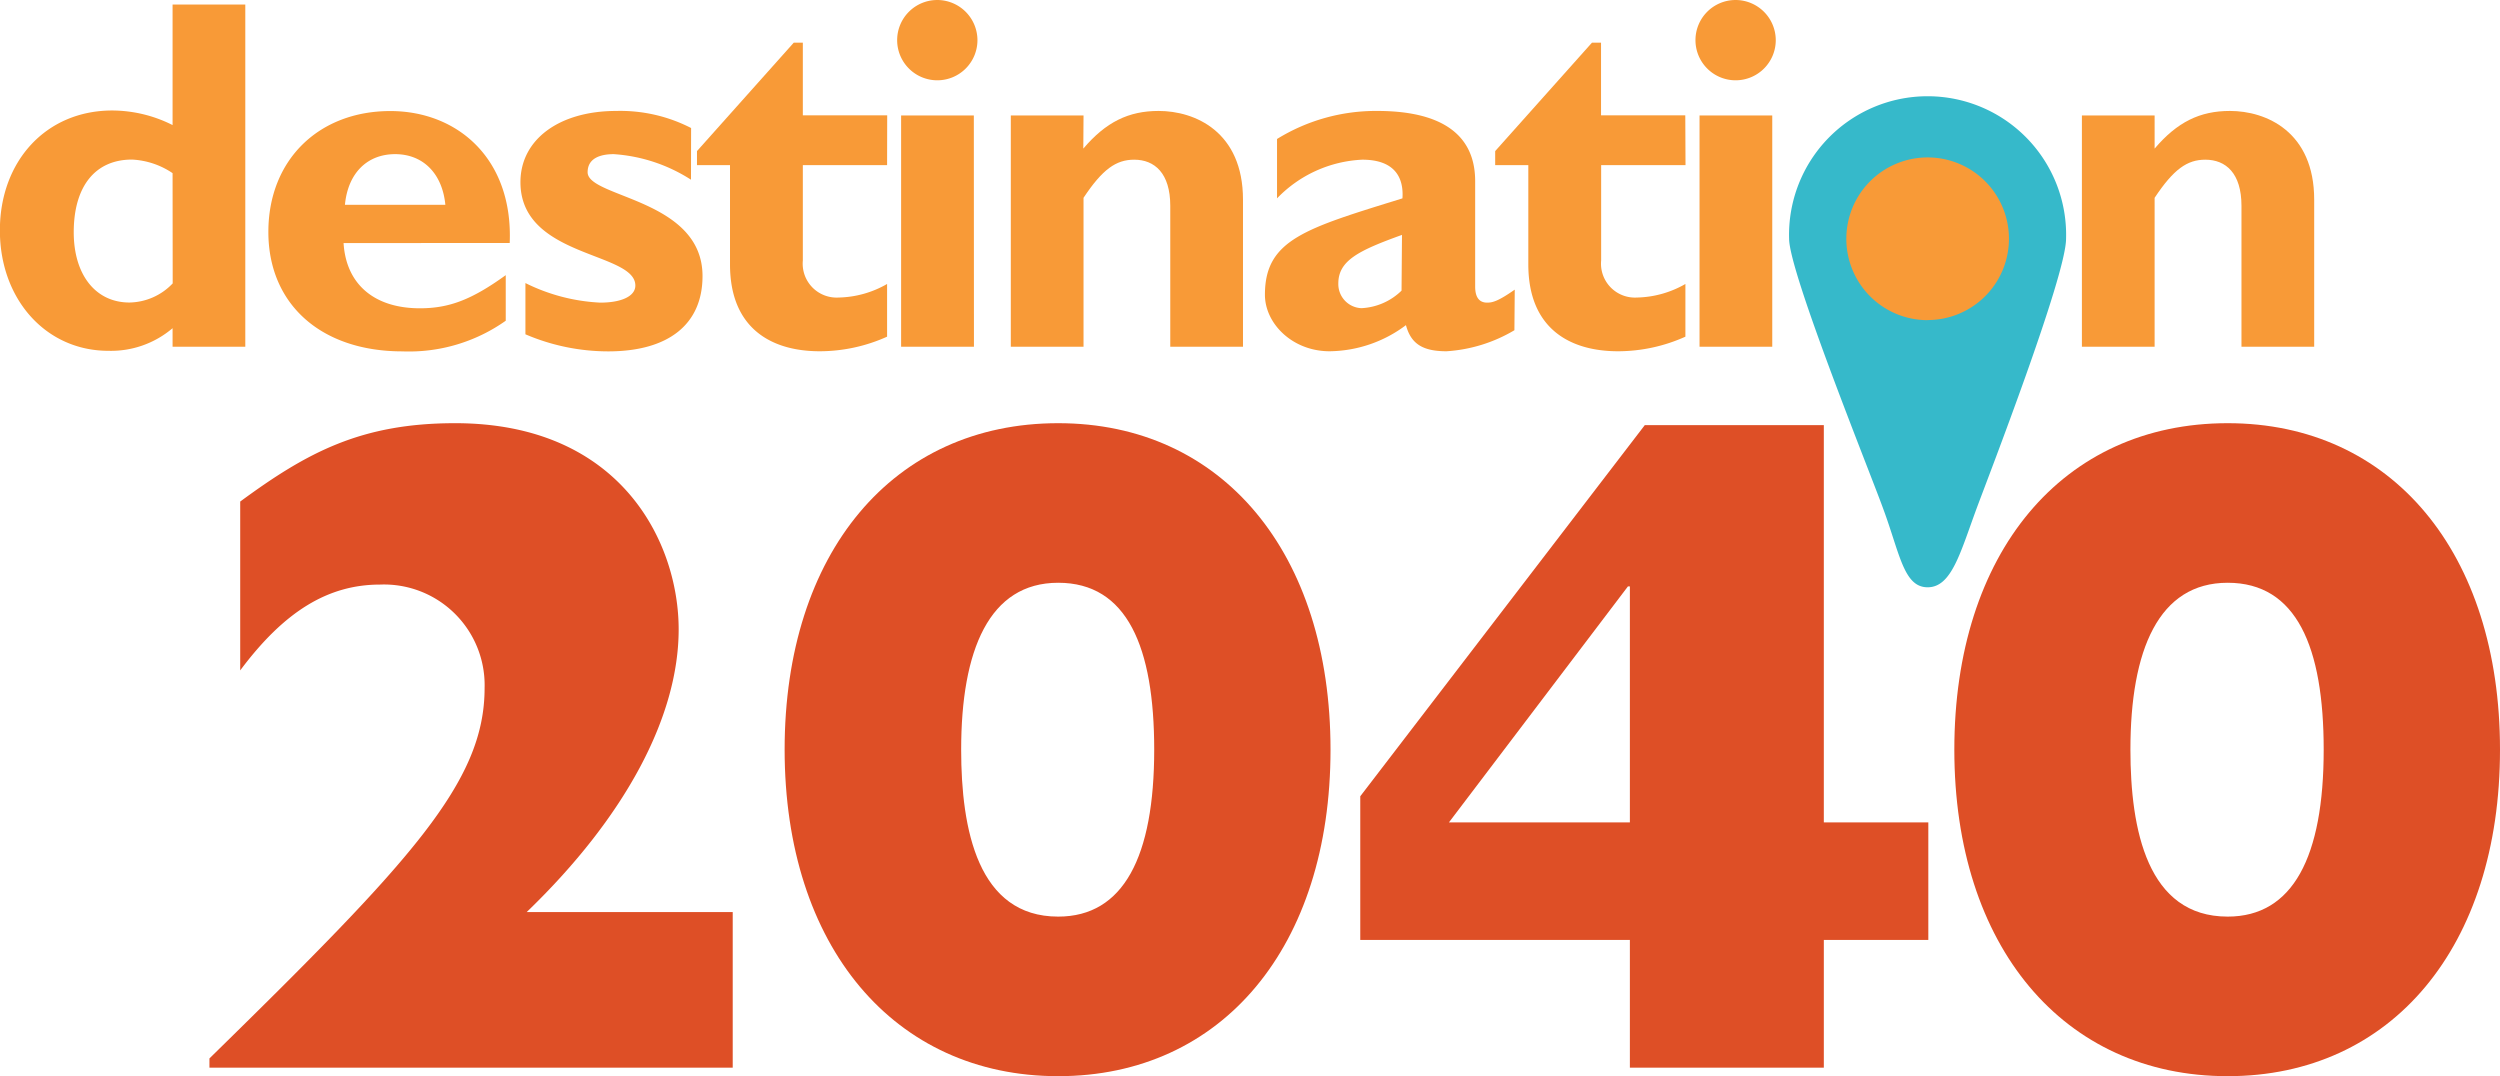
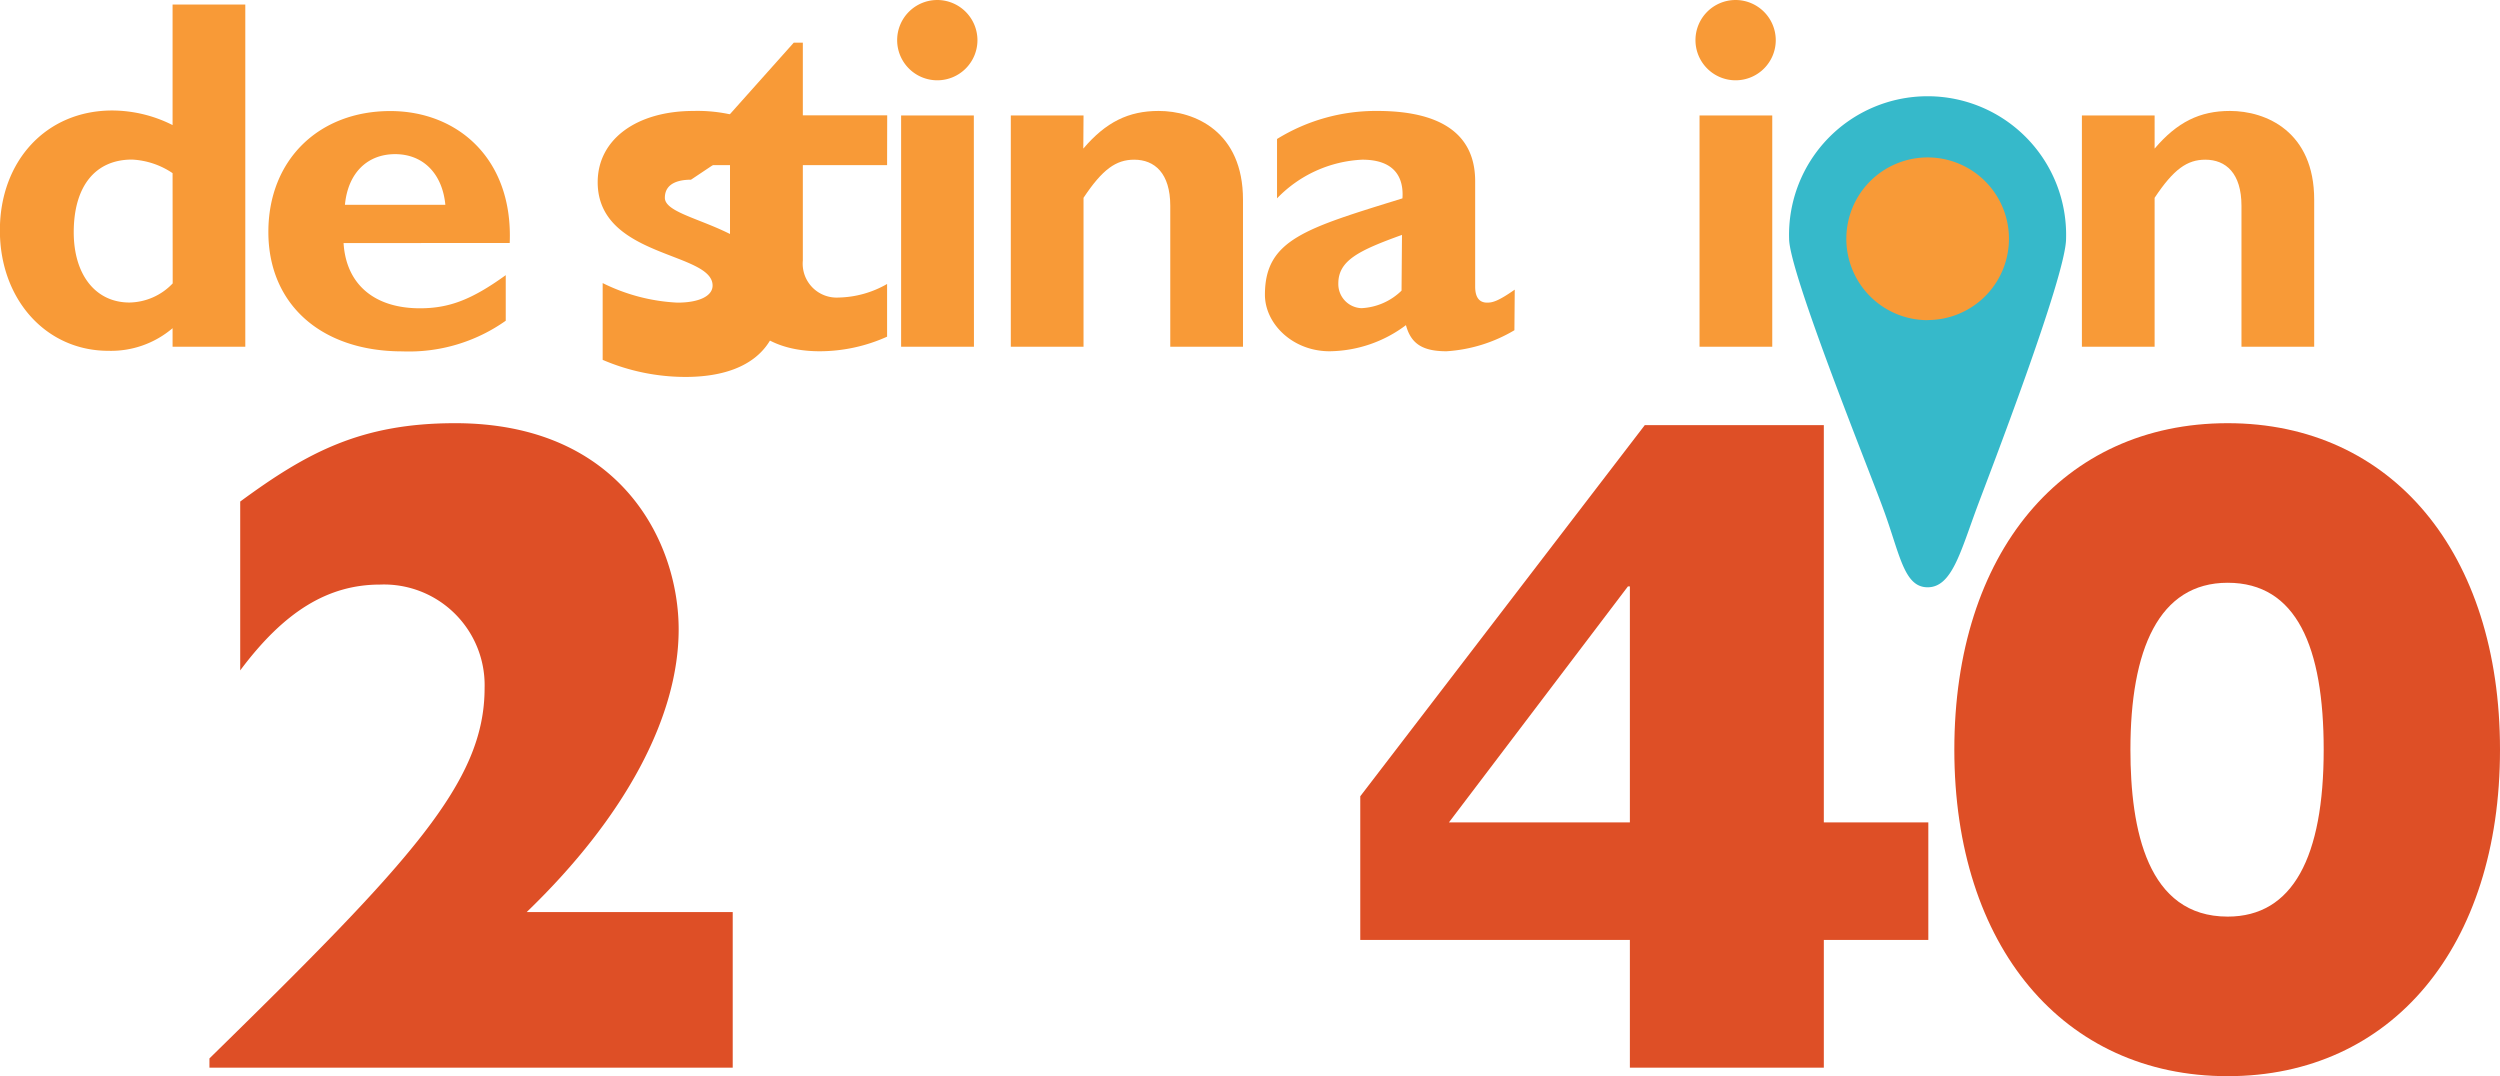
<svg xmlns="http://www.w3.org/2000/svg" id="text" viewBox="0 0 221.06 95.15">
  <defs>
    <style>.cls-1{fill:#f89a37;}.cls-2{fill:#de4f26;}.cls-3{fill:#36b9ca;}</style>
  </defs>
  <title>Destination_2040_FINAL</title>
  <path class="cls-1" d="M28.31,39.71H21.88V38.07a8.39,8.39,0,0,1-5.68,2c-5.5,0-9.59-4.53-9.59-10.65s4.08-10.6,9.94-10.6a11.92,11.92,0,0,1,5.33,1.29V9.45h6.43ZM21.88,24.36a7,7,0,0,0-3.59-1.2c-3.24,0-5.15,2.35-5.15,6.43,0,3.73,1.91,6.21,4.93,6.21a5.39,5.39,0,0,0,3.82-1.69Z" transform="translate(-6.62 -9.05)" />
  <path class="cls-1" d="M51.34,37.41a14.81,14.81,0,0,1-9.14,2.71c-7.19,0-11.85-4.17-11.85-10.56s4.48-10.69,10.78-10.69c5.95,0,10.87,4.22,10.56,11.67H37c.22,3.64,2.71,5.77,6.75,5.77,2.57,0,4.57-.75,7.59-2.93ZM46,27.16c-.27-2.8-2-4.48-4.44-4.48s-4.17,1.64-4.44,4.48Z" transform="translate(-6.62 -9.05)" />
-   <path class="cls-1" d="M67.72,24.94a14.39,14.39,0,0,0-6.83-2.26c-.84,0-2.31.18-2.31,1.6,0,2.26,10.16,2.35,10.16,9.18,0,4.26-3,6.66-8.34,6.66a18.6,18.6,0,0,1-7.32-1.51V34.08a16.61,16.61,0,0,0,6.61,1.73c1.91,0,3.11-.58,3.11-1.51,0-3-10.16-2.44-10.16-9.14,0-3.77,3.42-6.3,8.48-6.3a13.7,13.7,0,0,1,6.61,1.51Z" transform="translate(-6.62 -9.05)" />
+   <path class="cls-1" d="M67.72,24.94c-.84,0-2.31.18-2.31,1.6,0,2.26,10.16,2.35,10.16,9.18,0,4.26-3,6.66-8.34,6.66a18.6,18.6,0,0,1-7.32-1.51V34.08a16.61,16.61,0,0,0,6.61,1.73c1.91,0,3.11-.58,3.11-1.51,0-3-10.16-2.44-10.16-9.14,0-3.77,3.42-6.3,8.48-6.3a13.7,13.7,0,0,1,6.61,1.51Z" transform="translate(-6.62 -9.05)" />
  <path class="cls-1" d="M85.06,23.65H77.61v8.43a3,3,0,0,0,3.15,3.28,8.94,8.94,0,0,0,4.3-1.2v4.66a14.55,14.55,0,0,1-5.95,1.29c-4.26,0-7.94-2-7.94-7.68V23.65H68.25V22.41l8.56-9.59h.8v6.43h7.46Z" transform="translate(-6.62 -9.05)" />
  <path class="cls-1" d="M93.05,12.6A3.55,3.55,0,1,1,89.5,9.05,3.56,3.56,0,0,1,93.05,12.6Zm-.31,27.11H86.3V19.26h6.43Z" transform="translate(-6.62 -9.05)" />
  <path class="cls-1" d="M102.41,22.19c2-2.35,4-3.33,6.66-3.33,3.2,0,7.46,1.82,7.46,7.85v13h-6.43V27.25c0-2.88-1.38-4.08-3.19-4.08-1.6,0-2.8.84-4.48,3.37V39.71H96V19.26h6.43Z" transform="translate(-6.62 -9.05)" />
  <path class="cls-1" d="M140.53,38.25a13.4,13.4,0,0,1-6,1.86c-2.13,0-3.15-.67-3.59-2.31a11.43,11.43,0,0,1-6.75,2.31c-3.28,0-5.72-2.44-5.72-5,0-4.88,3.59-5.86,12.16-8.52.13-1.91-.75-3.42-3.55-3.42a11.17,11.17,0,0,0-7.54,3.42V21.34a16.63,16.63,0,0,1,8.87-2.48c5.15,0,8.65,1.73,8.65,6.21v9.32c0,1,.4,1.42,1.06,1.42.44,0,.93-.09,2.44-1.15Zm-9.94-8.43c-3.82,1.38-5.63,2.26-5.63,4.3A2.13,2.13,0,0,0,127,36.3a5.45,5.45,0,0,0,3.55-1.55Z" transform="translate(-6.62 -9.05)" />
-   <path class="cls-1" d="M155.66,23.65H148.2v8.43a3,3,0,0,0,3.15,3.28,8.94,8.94,0,0,0,4.3-1.2v4.66a14.54,14.54,0,0,1-5.95,1.29c-4.26,0-7.94-2-7.94-7.68V23.65h-2.93V22.41l8.56-9.59h.8v6.43h7.45Z" transform="translate(-6.62 -9.05)" />
  <path class="cls-1" d="M163.64,12.6a3.55,3.55,0,1,1-3.55-3.55A3.56,3.56,0,0,1,163.64,12.6Zm-.31,27.11H156.9V19.26h6.43Z" transform="translate(-6.62 -9.05)" />
  <path class="cls-1" d="M177.13,40.11c-6.7,0-11.58-4.22-11.58-10.65,0-7,5.55-10.6,11.58-10.6,5,0,11.49,2.8,11.49,10.65C188.62,37.63,181.66,40.11,177.13,40.11Z" transform="translate(-6.62 -9.05)" />
  <path class="cls-1" d="M197.14,22.19c2-2.35,4-3.33,6.66-3.33,3.19,0,7.45,1.82,7.45,7.85v13h-6.43V27.25c0-2.88-1.38-4.08-3.2-4.08-1.6,0-2.8.84-4.48,3.37V39.71h-6.43V19.26h6.43Z" transform="translate(-6.62 -9.05)" />
  <path class="cls-2" d="M71.41,103.46H25.14v-.82C43,85.15,49.47,78.22,49.47,69.89a8.9,8.9,0,0,0-9.24-9.15c-4.62,0-8.49,2.39-12.37,7.59V53.4c5.94-4.37,10.72-6.93,19-6.93C61.51,46.47,66.63,57,66.63,64.7s-4.7,16.58-13.44,25H71.41Z" transform="translate(-6.62 -9.05)" />
-   <path class="cls-2" d="M100.19,46.47c14.51,0,24.08,11.46,24.08,28.87s-9.57,28.87-24.08,28.87S76,92.74,76,75.33,85.59,46.47,100.19,46.47Zm0,43.63c5.77,0,8.49-5.28,8.49-14.76,0-9.07-2.39-14.76-8.49-14.76s-8.58,5.94-8.58,14.76C91.61,82.43,93.1,90.1,100.19,90.1Z" transform="translate(-6.62 -9.05)" />
  <path class="cls-2" d="M150.74,92.16H126.9V79.46l25.16-32.82h15.83V81.77h9.24V92.16h-9.24v11.3H150.74Zm0-10.39V60.9h-.17L134.74,81.77Z" transform="translate(-6.62 -9.05)" />
  <path class="cls-2" d="M203.6,46.47c14.51,0,24.08,11.46,24.08,28.87s-9.57,28.87-24.08,28.87-24.17-11.46-24.17-28.87S189,46.47,203.6,46.47Zm0,43.63c5.77,0,8.49-5.28,8.49-14.76,0-9.07-2.39-14.76-8.49-14.76S195,66.51,195,75.33C195,82.43,196.5,90.1,203.6,90.1Z" transform="translate(-6.62 -9.05)" />
  <path class="cls-3" d="M164.82,30.16a12.25,12.25,0,1,1,24.49,0c0,3.29-6.85,21-7.87,23.74-1.48,4-2.24,7.08-4.37,7.08s-2.46-3-3.95-7C172,50.88,164.82,33.14,164.82,30.16Zm12.25,7.19a7.19,7.19,0,1,0-7.19-7.19A7.19,7.19,0,0,0,177.06,37.36Z" transform="translate(-6.62 -9.05)" />
</svg>